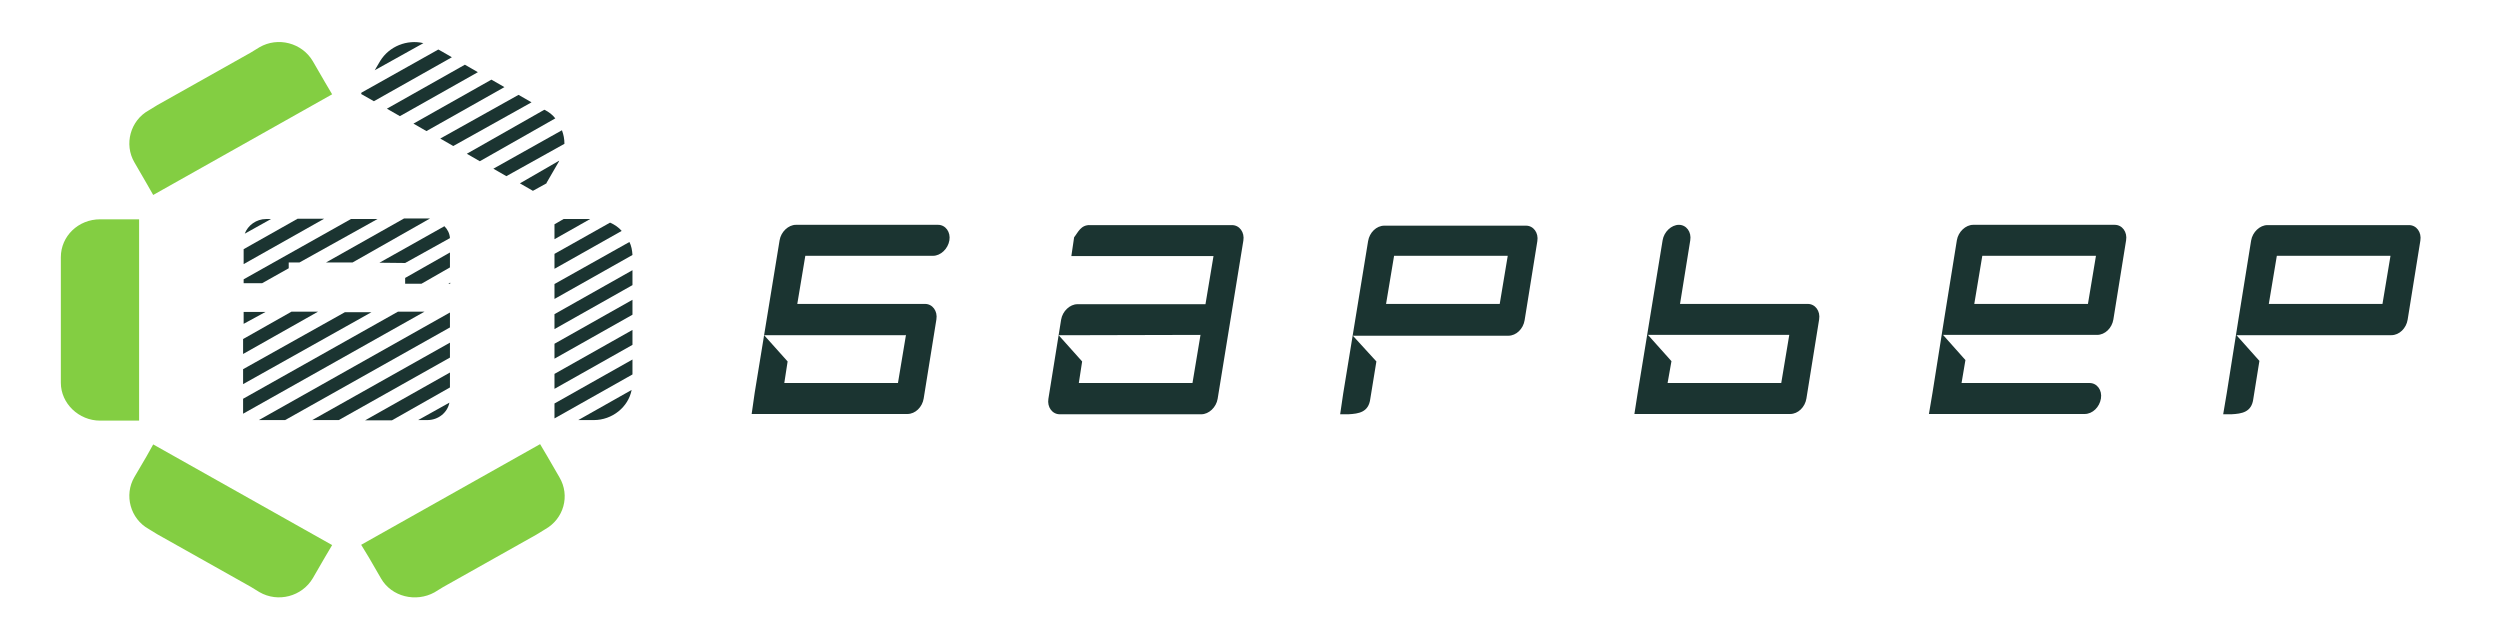
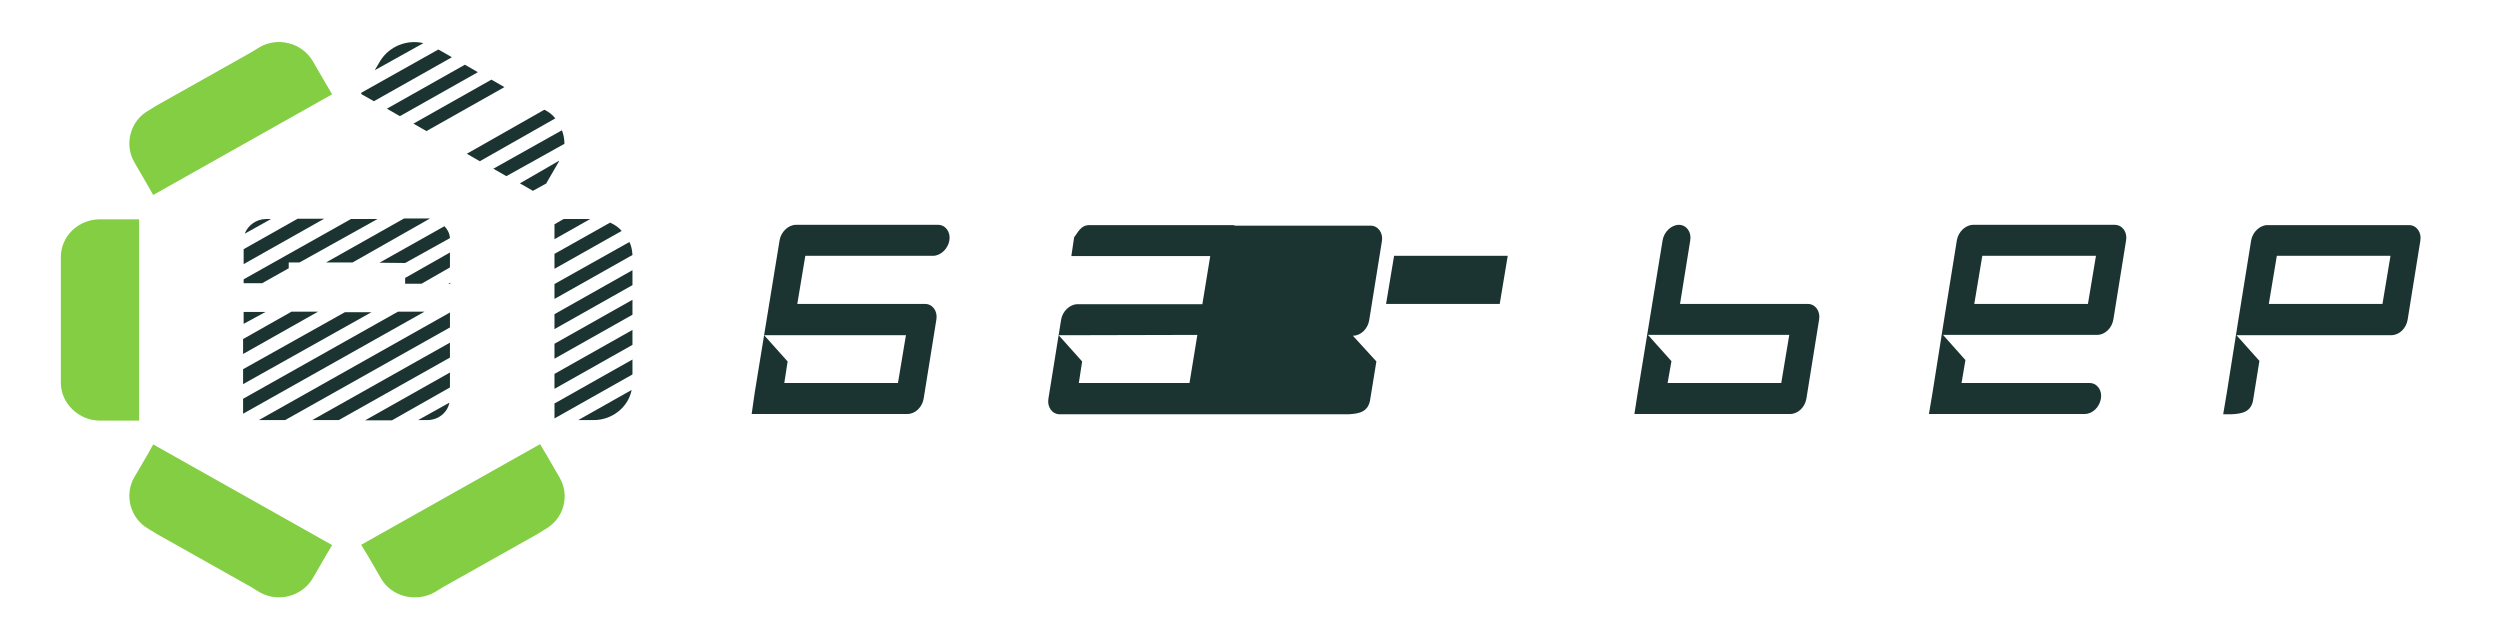
<svg xmlns="http://www.w3.org/2000/svg" id="_Слой_1" data-name="Слой 1" viewBox="0 0 904 226">
  <defs>
    <style> .cls-1 { fill: #1b3431; } .cls-1, .cls-2 { stroke-width: 0px; } .cls-2 { fill: #83ce42; } </style>
  </defs>
  <path class="cls-2" d="m55.4,70.5l64.7-36.4-2.6-4.4-4.4-7.6c-3.9-6.6-12.6-8.9-19.3-5l-3.1,1.9-33.8,19-3.1,1.9c-6.7,3.7-9,12.3-5.2,18.8l4.4,7.6,2.4,4.2h0Z" />
  <polygon class="cls-1" points="162.7 123.9 162.7 129.3 122.5 151.9 112.9 151.9 162.7 123.9 162.7 123.9" />
  <polygon class="cls-1" points="162.7 134.7 162.7 140.1 141.7 152 132 152 162.7 134.7 162.7 134.7" />
  <path class="cls-1" d="m162.5,145.6c-.7,3.6-4,6.3-8,6.3h-3.3l11.3-6.3Z" />
  <polygon class="cls-1" points="103.1 151.9 98.1 151.9 96 151.9 93.6 151.9 162.7 113 162.7 118.4 103.1 151.9 103.1 151.9" />
  <polygon class="cls-1" points="87.9 149.6 87.9 144.2 143.9 112.7 153.5 112.7 87.9 149.6" />
  <polygon class="cls-1" points="87.9 138.9 87.9 133.5 124.7 112.9 134.3 112.9 87.9 138.9 87.9 138.9" />
  <polygon class="cls-1" points="87.9 128 87.9 122.6 105.4 112.7 115 112.7 87.9 128 87.9 128" />
  <polygon class="cls-1" points="88.1 117.1 88.1 115.5 88.1 112.8 96 112.8 88.1 117.1" />
  <polygon class="cls-1" points="146.5 102.5 146.5 100.5 162.7 91.3 162.7 96.7 152.4 102.6 146.5 102.6 146.5 102.5" />
  <path class="cls-1" d="m146.5,95.1h0l-9.3-.1,23.5-13.2c1.1,1.1,1.9,2.6,2,4.3l-16.2,9h0Z" />
  <path class="cls-1" d="m127.5,94.9h-9.6l28.2-15.9h9.4l-28,15.9Z" />
  <polygon class="cls-1" points="108.3 94.9 104.4 94.9 104.4 97 94.8 102.4 88.1 102.4 88.1 101 126.9 79.2 136.5 79.2 108.3 94.9" />
  <polygon class="cls-1" points="88.1 95.5 88.1 90.1 107.6 79.1 117.2 79.1 88.1 95.5" />
  <path class="cls-1" d="m88.5,84.5c1.1-3,4.2-5.3,7.7-5.3h1.8l-9.5,5.3Z" />
  <polygon class="cls-1" points="162.8 102.2 162.8 102.6 162.1 102.6 162.8 102.2" />
  <polygon class="cls-1" points="130.6 34 135.2 36.6 163.4 20.7 160.1 18.8 158.5 17.9 130.7 33.5 130.6 34 130.6 34" />
  <polygon class="cls-1" points="139.9 39.3 144.6 42 172.8 26.1 168.1 23.4 139.9 39.3" />
  <polygon class="cls-1" points="149.5 44.7 154.2 47.4 182.4 31.5 177.7 28.8 149.5 44.7" />
-   <polygon class="cls-1" points="159.2 50.1 163.9 52.8 192.2 37 187.5 34.3 159.2 50.1" />
  <path class="cls-1" d="m168.8,55.6l4.7,2.7,27.3-15.5c-1-1.3-2.3-2.3-3.9-3.1h-.1l-28,15.9h0Z" />
  <path class="cls-1" d="m178.4,61l4.7,2.7,21-11.7c0-1.7-.3-3.3-.9-4.9l-24.8,13.9Z" />
  <polygon class="cls-1" points="188 66.3 192.7 69 197.6 66.3 197.7 66 202.1 58.4 202.2 58.1 188 66.3 188 66.3" />
  <path class="cls-1" d="m153.1,15.6c-5.9-1.4-12.3,1.1-15.6,6.4l-2,3.4,17.6-9.8h0Z" />
  <polygon class="cls-1" points="200.5 81.1 200.5 86.5 213.4 79.2 205.7 79.2 203.8 79.2 200.5 81.1 200.5 81.1" />
  <path class="cls-1" d="m200.5,91.8v5.4l24.3-13.7c-1.1-1.3-2.6-2.3-4.2-3l-20.1,11.3Z" />
  <path class="cls-1" d="m200.5,102.7v5.4l28.2-15.9c-.1-1.7-.4-3.3-1.1-4.7l-27.1,15.2Z" />
  <polygon class="cls-1" points="200.5 113.6 200.5 119 228.7 103.1 228.7 97.7 200.5 113.6" />
  <polygon class="cls-1" points="200.5 124.3 200.5 129.7 228.7 113.8 228.7 108.4 200.5 124.3" />
  <polygon class="cls-1" points="200.5 135.2 200.5 140.6 228.7 124.7 228.7 119.3 200.5 135.2" />
  <polygon class="cls-1" points="200.5 145.9 200.5 151.3 228.7 135.4 228.7 134.5 228.7 130 200.5 145.9" />
  <path class="cls-1" d="m209.1,151.9h5.6c6.7,0,12.5-4.7,13.7-10.9l-19.3,10.9h0Z" />
  <path class="cls-2" d="m130.6,197l64.7-36.4,2.6,4.4,4.4,7.6c3.9,6.6,1.6,15-5.2,18.8l-3.1,1.9-33.8,19-3.1,1.9c-6.7,3.7-15.5,1.6-19.3-5l-4.4-7.6-2.8-4.6h0Z" />
  <path class="cls-2" d="m55.4,160.7l64.7,36.4-2.6,4.4-4.4,7.6c-3.9,6.6-12.6,8.9-19.3,5l-3.1-1.9-33.8-19-3.1-1.9c-6.7-3.7-9-12.3-5.2-18.8l4.4-7.5,2.4-4.3h0Z" />
  <path class="cls-2" d="m50.3,79.2v72.9h-14.1c-7.7,0-14.2-6.2-14.2-13.7v-45.4c0-7.6,6.3-13.7,14.2-13.7h14.1v-.1Z" />
-   <path class="cls-1" d="m713.9,109.9l2.9-17.4h41.1l-2.9,17.4h-41.1Zm-16.4,39.8h56.3c2.9,0,5.4-2.5,5.9-5.6.5-3-1.4-5.6-4.1-5.6h-46.3l1.4-8.3-8.1-9.1h55.7c2.9,0,5.4-2.5,5.9-5.6l4.6-28.6c.5-3-1.4-5.6-4.1-5.6h-51.2c-2.7,0-5.4,2.5-5.9,5.6l-4.6,28.6-4.2,26.5-1.3,7.7h0Zm-50.5-28.6l-2.9,17.4h-41.1l1.4-7.9-8.5-9.5h51.1Zm-56,28.6h56.3c2.9,0,5.4-2.5,5.9-5.6l4.6-28.6c.5-3-1.4-5.6-4.1-5.6h-46.2l3.7-23c.5-3-1.4-5.6-4.1-5.6s-5.4,2.5-5.9,5.6l-9,55.1-1.2,7.7h0Zm-89.8-39.8l2.9-17.4h41.1l-2.9,17.4h-41.1Zm-16.6,39.9h3c3.7-.2,7.3-.7,7.9-5.6l2.2-13.5-8.5-9.3h56.2c2.9,0,5.4-2.5,5.9-5.6l4.6-28.6c.5-3-1.4-5.6-4.1-5.6h-51.2c-2.9,0-5.4,2.5-5.9,5.6l-9,55.1-1.1,7.5h0Zm-50.5-28.7l-2.9,17.4h-41.1l1.2-7.8-8.5-9.5h10l41.3-.1h0Zm-45.7-35.3l-1,6.8h51.4l-2.9,17.4h-46.3c-2.7,0-5.4,2.5-5.9,5.6l-4.6,28.6c-.5,3,1.4,5.6,4.1,5.6h51.2c2.7,0,5.4-2.5,5.9-5.6l9.3-57.2c.5-3-1.4-5.6-4.1-5.6h-51.2c-3.5-.2-4.5,2.7-5.9,4.4Zm-60.8,35.3l-2.9,17.4h-41.1l1.2-7.8-8.5-9.5h51.2v-.1h.1Zm-55.8,28.6h56.3c2.9,0,5.4-2.5,5.9-5.6l4.6-28.6c.5-3-1.4-5.6-4.1-5.6h-46.2l2.9-17.4h46.2c2.7,0,5.4-2.5,5.9-5.6.5-3-1.4-5.6-4.1-5.6h-51.4c-2.7,0-5.4,2.5-5.9,5.6l-9,55.1-1.1,7.7h0Zm589.7-39.8h-41.1l2.9-17.4h41.1l-2.9,17.4Zm-57.6,39.9h3c3.7-.2,7.3-.7,7.9-5.6l2.2-13.7-8.3-9.3h56c2.9,0,5.4-2.5,5.9-5.6l4.6-28.6c.5-3-1.4-5.6-4.1-5.6h-51.2c-2.7,0-5.4,2.5-5.9,5.6l-4.6,28.6-4.2,26.5-1.3,7.7Z" />
+   <path class="cls-1" d="m713.9,109.9l2.9-17.4h41.1l-2.9,17.4h-41.1Zm-16.4,39.8h56.3c2.9,0,5.4-2.5,5.9-5.6.5-3-1.4-5.6-4.1-5.6h-46.3l1.4-8.3-8.1-9.1h55.7c2.9,0,5.4-2.5,5.9-5.6l4.6-28.6c.5-3-1.4-5.6-4.1-5.6h-51.2c-2.7,0-5.4,2.5-5.9,5.6l-4.6,28.6-4.2,26.5-1.3,7.7h0Zm-50.5-28.6l-2.9,17.4h-41.1l1.4-7.9-8.5-9.5h51.1Zm-56,28.6h56.3c2.9,0,5.4-2.5,5.9-5.6l4.6-28.6c.5-3-1.4-5.6-4.1-5.6h-46.2l3.7-23c.5-3-1.4-5.6-4.1-5.6s-5.4,2.5-5.9,5.6l-9,55.1-1.2,7.7h0Zm-89.8-39.8l2.9-17.4h41.1l-2.9,17.4h-41.1Zm-16.6,39.9h3c3.7-.2,7.3-.7,7.9-5.6l2.2-13.5-8.5-9.3c2.9,0,5.4-2.5,5.9-5.6l4.6-28.6c.5-3-1.4-5.6-4.1-5.6h-51.2c-2.9,0-5.4,2.5-5.9,5.6l-9,55.1-1.1,7.5h0Zm-50.5-28.7l-2.9,17.4h-41.1l1.2-7.8-8.5-9.5h10l41.3-.1h0Zm-45.7-35.3l-1,6.8h51.4l-2.9,17.4h-46.3c-2.7,0-5.4,2.5-5.9,5.6l-4.6,28.6c-.5,3,1.4,5.6,4.1,5.6h51.2c2.7,0,5.4-2.5,5.9-5.6l9.3-57.2c.5-3-1.4-5.6-4.1-5.6h-51.2c-3.5-.2-4.5,2.7-5.9,4.4Zm-60.8,35.3l-2.9,17.4h-41.1l1.2-7.8-8.5-9.5h51.2v-.1h.1Zm-55.8,28.6h56.3c2.9,0,5.4-2.5,5.9-5.6l4.6-28.6c.5-3-1.4-5.6-4.1-5.6h-46.2l2.9-17.4h46.2c2.7,0,5.4-2.5,5.9-5.6.5-3-1.4-5.6-4.1-5.6h-51.4c-2.7,0-5.4,2.5-5.9,5.6l-9,55.1-1.1,7.7h0Zm589.7-39.8h-41.1l2.9-17.4h41.1l-2.9,17.4Zm-57.6,39.9h3c3.7-.2,7.3-.7,7.9-5.6l2.2-13.7-8.3-9.3h56c2.9,0,5.4-2.5,5.9-5.6l4.6-28.6c.5-3-1.4-5.6-4.1-5.6h-51.2c-2.7,0-5.4,2.5-5.9,5.6l-4.6,28.6-4.2,26.5-1.3,7.7Z" />
</svg>